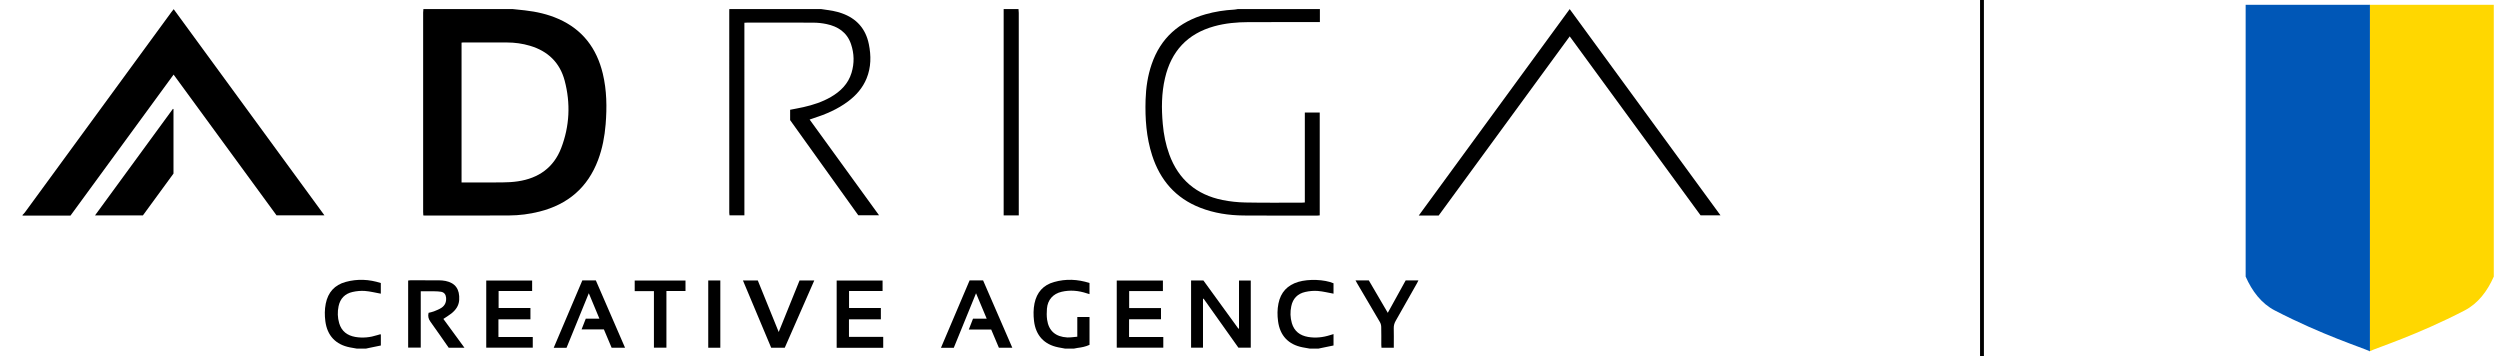
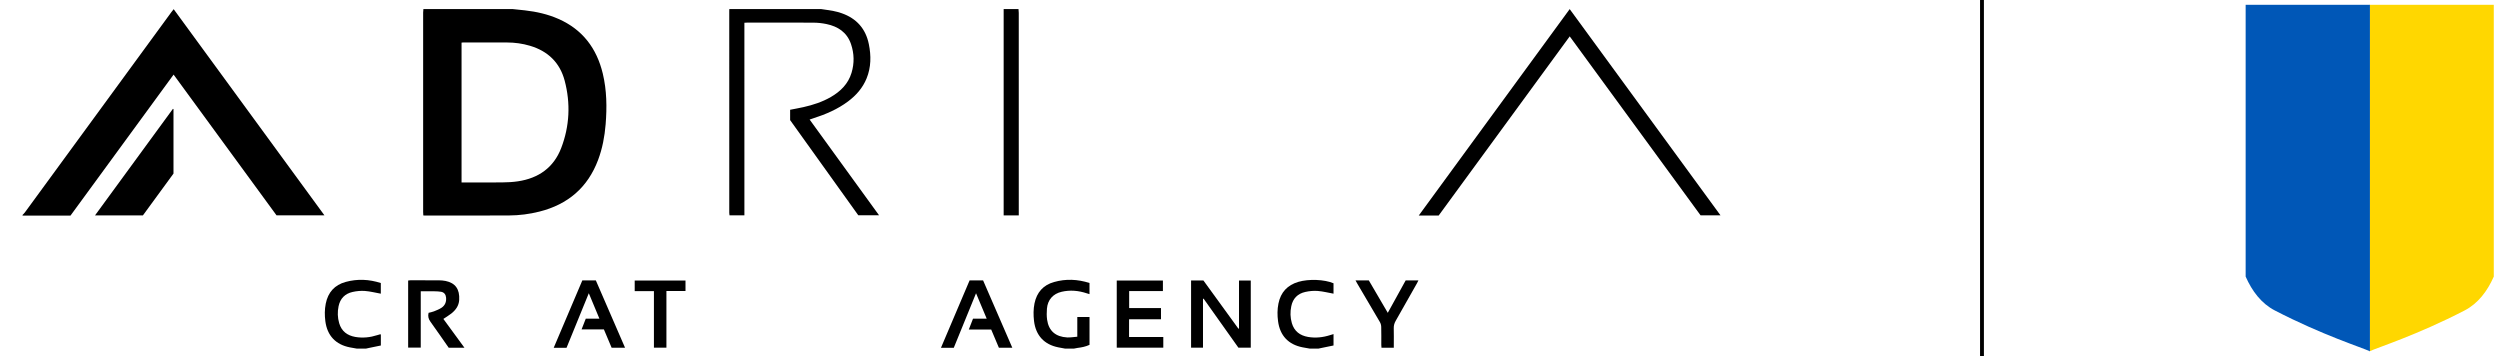
<svg xmlns="http://www.w3.org/2000/svg" version="1.1" x="0px" y="0px" width="194.25px" height="27.667px" viewBox="-37.333 0 194.25 27.667" enable-background="new -37.333 0 194.25 27.667" xml:space="preserve">
  <g id="Layer_1">
    <g>
      <path fill="none" d="M3.844,3.557C3.265,3.385,2.671,3.303,2.066,3.302C0.938,3.298-0.19,3.299-1.318,3.298    c-0.048,0-0.095,0.008-0.152,0.014c0,3.622,0,7.228,0,10.866c0.09,0,0.171,0,0.252,0c0.969,0,1.938,0.008,2.907-0.004    c0.408-0.004,0.82-0.025,1.224-0.085c1.593-0.238,2.772-1.057,3.358-2.583c0.656-1.707,0.738-3.473,0.27-5.239    C6.169,4.865,5.237,3.969,3.844,3.557z" />
      <path d="M9.143,12.415c0.333-0.889,0.505-1.814,0.582-2.759c0.106-1.321,0.09-2.638-0.221-3.935    c-0.471-1.963-1.568-3.423-3.442-4.25C5.229,1.104,4.353,0.907,3.453,0.805C3.131,0.768,2.808,0.737,2.486,0.703    c-2.307,0-4.614,0-6.921,0c-0.007,0.091-0.02,0.183-0.02,0.274c0,5.163,0,10.326,0,15.489c0,0.09,0.008,0.178,0.014,0.275    c0.072,0.004,0.121,0.008,0.17,0.008c2.163-0.002,4.327,0.004,6.491-0.008c0.795-0.004,1.583-0.104,2.355-0.299    C6.789,15.887,8.338,14.571,9.143,12.415z M6.271,11.505c-0.586,1.525-1.765,2.344-3.358,2.583    c-0.404,0.061-0.815,0.081-1.224,0.085c-0.969,0.012-1.938,0.004-2.907,0.004c-0.082,0-0.162,0-0.252,0c0-3.638,0-7.244,0-10.866    c0.057-0.006,0.104-0.014,0.152-0.014c1.127,0,2.256,0,3.384,0.004C2.67,3.302,3.265,3.384,3.844,3.556    c1.393,0.412,2.325,1.308,2.697,2.709C7.009,8.032,6.927,9.798,6.271,11.505z" />
      <path d="M-24.024,0.952c-3.791,5.185-7.583,10.37-11.376,15.553c-0.051,0.07-0.12,0.132-0.18,0.195c0,0.018,0,0.033,0,0.051    c1.245,0,2.488,0,3.725,0c2.673-3.655,5.333-7.292,8.011-10.955c2.683,3.67,5.344,7.308,7.998,10.936c1.242,0,2.463,0,3.722,0    c-3.913-5.35-7.805-10.673-11.714-16.019C-23.914,0.81-23.971,0.88-24.024,0.952z" />
      <path d="M20.506,1.768c0.096-0.005,0.169-0.012,0.242-0.012c1.705-0.001,3.41-0.006,5.115,0.005    c0.34,0.001,0.687,0.038,1.02,0.108c0.897,0.186,1.595,0.646,1.905,1.551c0.253,0.739,0.269,1.493,0.042,2.242    c-0.26,0.857-0.852,1.438-1.605,1.875c-0.664,0.385-1.386,0.618-2.129,0.786C24.754,8.4,24.411,8.46,24.06,8.529    c0,0.275,0,0.541,0,0.804c1.773,2.476,3.544,4.946,5.297,7.395c0.549,0,1.067,0,1.613,0c-1.806-2.492-3.593-4.956-5.395-7.439    c0.129-0.044,0.222-0.078,0.316-0.108c0.951-0.305,1.86-0.695,2.666-1.298c0.635-0.475,1.145-1.053,1.445-1.793    c0.352-0.866,0.357-1.76,0.174-2.66c-0.244-1.2-0.957-1.997-2.106-2.401c-0.212-0.075-0.431-0.133-0.652-0.176    c-0.319-0.061-0.641-0.101-0.961-0.15c-2.374,0-4.748,0-7.122,0c-0.001,0.05-0.005,0.1-0.005,0.15c0,5.232,0,10.464,0.001,15.695    c0,0.063,0.012,0.127,0.019,0.184c0.392,0,0.763,0,1.157,0C20.506,11.736,20.506,6.758,20.506,1.768z" />
-       <path d="M59.3,16.744c1.912,0.016,3.826,0.006,5.742,0.006c0.055,0,0.109-0.01,0.168-0.015c0-2.674,0-5.333,0-7.989    c-0.393,0-0.764,0-1.158,0c0,2.337,0,4.658,0,6.986c-0.088,0.005-0.153,0.014-0.219,0.014c-1.472,0-2.941,0.017-4.412-0.013    c-0.588-0.012-1.188-0.075-1.765-0.192c-2.022-0.41-3.418-1.584-4.134-3.538c-0.28-0.766-0.436-1.558-0.507-2.368    c-0.107-1.196-0.103-2.388,0.172-3.564c0.483-2.087,1.737-3.448,3.817-4.027c0.877-0.244,1.772-0.322,2.679-0.325    c1.745-0.005,3.491-0.004,5.239-0.005c0.096,0,0.192,0,0.3,0c0-0.362,0-0.686,0-1.011c-2.122,0-4.245,0-6.369,0    c-0.097,0.015-0.195,0.039-0.293,0.044c-0.753,0.042-1.495,0.156-2.222,0.362c-2.051,0.584-3.488,1.838-4.188,3.882    c-0.306,0.891-0.442,1.814-0.472,2.754c-0.045,1.468,0.055,2.921,0.51,4.331c0.621,1.922,1.822,3.316,3.727,4.061    C57.003,16.563,58.141,16.734,59.3,16.744z" />
      <path d="M41.804,0.703c-0.385,0-0.771,0-1.153,0c0,5.344,0,10.689,0,16.031c0.409,0,0.78,0,1.175,0c0-0.105,0-0.197,0-0.287    c0-5.149,0-10.296-0.001-15.445C41.825,0.902,41.81,0.802,41.804,0.703z" />
      <path d="M46.373,26.162c-0.271,0.021-0.527,0.068-0.779,0.057c-0.912-0.047-1.445-0.514-1.568-1.385    c-0.039-0.278-0.034-0.568-0.012-0.85c0.056-0.688,0.473-1.158,1.146-1.314c0.66-0.152,1.311-0.092,1.951,0.121    c0.066,0.022,0.135,0.041,0.21,0.063c0-0.301,0-0.58,0-0.867c-0.923-0.292-1.837-0.335-2.753-0.074    c-0.842,0.235-1.342,0.803-1.52,1.658c-0.092,0.456-0.09,0.913-0.037,1.371c0.134,1.12,0.789,1.83,1.889,2.047    c0.172,0.033,0.344,0.063,0.516,0.096c0.232,0,0.469,0,0.701,0c0.09-0.018,0.178-0.039,0.268-0.051    c0.324-0.039,0.642-0.102,0.938-0.24c0-0.728,0-1.44,0-2.162c-0.321,0-0.627,0-0.95,0C46.373,25.137,46.373,25.628,46.373,26.162z    " />
      <path d="M-8.015,26.039c-0.558,0.18-1.125,0.24-1.706,0.142c-0.629-0.11-1.074-0.442-1.258-1.071    c-0.127-0.436-0.138-0.873-0.047-1.314c0.125-0.602,0.498-0.979,1.088-1.111c0.313-0.07,0.647-0.102,0.967-0.077    c0.411,0.032,0.815,0.138,1.227,0.211c0-0.255,0-0.534,0-0.827c-0.91-0.294-1.816-0.334-2.724-0.088    c-0.863,0.234-1.378,0.807-1.554,1.688c-0.091,0.457-0.09,0.912-0.031,1.371c0.146,1.117,0.805,1.815,1.91,2.029    c0.18,0.032,0.36,0.063,0.539,0.096c0.234,0,0.469,0,0.703,0c0.08-0.018,0.161-0.033,0.242-0.053    c0.306-0.063,0.614-0.125,0.918-0.189c0-0.317,0-0.59,0-0.859c-0.03-0.005-0.046-0.014-0.06-0.01    C-7.872,25.992-7.944,26.016-8.015,26.039z" />
      <path d="M64.304,26.18c-0.631-0.11-1.074-0.442-1.26-1.071c-0.127-0.436-0.137-0.873-0.045-1.314    c0.123-0.602,0.496-0.979,1.088-1.111c0.313-0.07,0.646-0.102,0.968-0.077c0.409,0.032,0.815,0.138,1.226,0.211    c0-0.255,0-0.534,0-0.808c-0.705-0.301-1.928-0.346-2.725-0.111c-0.857,0.252-1.379,0.811-1.555,1.689    c-0.092,0.457-0.09,0.914-0.029,1.371c0.146,1.119,0.806,1.816,1.91,2.029c0.179,0.033,0.358,0.064,0.539,0.096    c0.233,0,0.469,0,0.703,0c0.08-0.017,0.159-0.033,0.239-0.051c0.31-0.064,0.616-0.127,0.919-0.189c0-0.318,0-0.592,0-0.885    c-0.103,0.031-0.189,0.055-0.273,0.082C65.453,26.218,64.882,26.279,64.304,26.18z" />
      <path d="M84.632,0.707c-3.918,5.359-7.813,10.687-11.727,16.039c0.534,0,1.026,0,1.547,0c3.379-4.622,6.766-9.25,10.182-13.92    c3.41,4.665,6.801,9.3,10.168,13.906c0.539,0,1.033,0,1.547,0C92.439,11.381,88.546,6.059,84.632,0.707z" />
      <path d="M-29.952,16.738c1.266,0,2.49,0,3.722,0c0.797-1.09,1.594-2.181,2.377-3.252c0-1.688,0-3.35,0-5.012    c-0.014-0.006-0.03-0.011-0.044-0.017C-25.908,11.209-27.92,13.96-29.952,16.738z" />
      <path d="M58.938,25.525c-0.017,0.004-0.031,0.008-0.046,0.014c-0.91-1.254-1.82-2.508-2.721-3.748c-0.334,0-0.643,0-0.957,0    c0,1.762,0,3.494,0,5.222c0.313,0,0.608,0,0.926,0c0-1.277,0-2.534,0-3.79c0.015-0.006,0.031-0.012,0.046-0.018    c0.905,1.276,1.813,2.553,2.705,3.809c0.344,0,0.657,0,0.961,0c0-1.751,0-3.484,0-5.217c-0.313,0-0.601,0-0.914,0    C58.938,23.05,58.938,24.289,58.938,25.525z" />
      <path d="M-2.267,24.362c0.341-0.269,0.585-0.604,0.613-1.051c0.053-0.84-0.302-1.326-1.057-1.481    c-0.171-0.033-0.349-0.049-0.523-0.049c-0.734-0.007-1.47-0.005-2.205-0.004c-0.064,0-0.127,0.014-0.181,0.02    c0,1.754,0,3.484,0,5.211c0.333,0,0.646,0,0.979,0c0-1.461,0-2.903,0-4.375c0.369,0,0.718-0.004,1.066,0    c0.175,0.004,0.352,0.008,0.523,0.039c0.228,0.045,0.354,0.205,0.378,0.439c0.036,0.336-0.074,0.616-0.355,0.803    c-0.179,0.117-0.385,0.197-0.584,0.277c-0.137,0.055-0.285,0.08-0.42,0.115c-0.064,0.27-0.008,0.482,0.147,0.693    c0.484,0.67,0.949,1.352,1.417,2.02c0.407,0,0.795,0,1.224,0c-0.555-0.758-1.09-1.49-1.638-2.239    C-2.664,24.634-2.456,24.509-2.267,24.362z" />
-       <path d="M1.395,24.812c0.833,0,1.655,0,2.487,0c0-0.3,0-0.57,0-0.882c-0.832,0-1.652,0-2.473,0c0-0.456,0-0.878,0-1.317    c0.877,0,1.735,0,2.605,0c0-0.281,0-0.544,0-0.818c-1.195,0-2.376,0-3.566,0c0,1.748,0,3.486,0,5.221c1.216,0,2.414,0,3.615,0    c0-0.28,0-0.544,0-0.831c-0.897,0-1.777,0-2.667,0C1.395,25.718,1.395,25.281,1.395,24.812z" />
-       <path d="M28.631,24.812c0.833,0,1.647,0,2.479,0c0-0.309,0-0.579,0-0.88c-0.831,0-1.645,0-2.472,0c0-0.447,0-0.868,0-1.319    c0.877,0,1.741,0,2.605,0c0-0.292,0-0.553,0-0.818c-1.199,0-2.38,0-3.567,0c0,1.75,0,3.483,0,5.227c1.212,0,2.41,0,3.617,0    c0-0.283,0-0.553,0-0.846c-0.901,0-1.783,0-2.661,0C28.631,25.708,28.631,25.271,28.631,24.812z" />
      <path d="M50.396,24.806c0.838,0,1.659,0,2.48,0c0-0.301,0-0.572,0-0.871c-0.83,0-1.646,0-2.473,0c0-0.448,0-0.869,0-1.32    c0.874,0,1.737,0,2.622,0c0-0.158,0-0.291,0-0.424c0-0.131,0-0.261,0-0.396c-1.217,0-2.397,0-3.587,0c0,1.75,0,3.481,0,5.218    c1.217,0,2.42,0,3.617,0c0-0.285,0-0.548,0-0.827c-0.895,0-1.77,0-2.661,0C50.396,25.71,50.396,25.273,50.396,24.806z" />
      <path d="M7.915,21.785c-0.739,1.74-1.479,3.481-2.225,5.238c0.345,0,0.661,0,0.997,0c0.574-1.406,1.142-2.797,1.73-4.24    c0.288,0.689,0.548,1.314,0.825,1.979c-0.388,0-0.72,0-1.061,0c-0.108,0.278-0.209,0.538-0.326,0.834c0.602,0,1.167,0,1.735,0    c0.207,0.487,0.404,0.954,0.601,1.424c0.345,0,0.676,0,1.043,0c-0.765-1.763-1.52-3.505-2.271-5.235    C8.599,21.785,8.265,21.785,7.915,21.785z" />
      <path d="M38.005,21.787c-0.74,1.744-1.479,3.482-2.225,5.236c0.354,0,0.67,0,0.996,0c0.571-1.398,1.141-2.793,1.729-4.238    c0.285,0.68,0.547,1.305,0.828,1.975c-0.388,0-0.726,0-1.063,0c-0.111,0.287-0.212,0.546-0.327,0.845c0.613,0,1.177,0,1.74,0    c0.206,0.489,0.403,0.956,0.596,1.412c0.354,0,0.683,0,1.043,0c-0.764-1.759-1.517-3.494-2.269-5.229    C38.703,21.787,38.371,21.787,38.005,21.787z" />
-       <path d="M23.173,25.798c-0.556-1.369-1.093-2.696-1.625-4.006c-0.396,0-0.759,0-1.155,0c0.739,1.758,1.466,3.492,2.196,5.229    c0.355,0,0.696,0,1.053,0c0.76-1.731,1.521-3.47,2.294-5.229c-0.408,0-0.771,0-1.144,0C24.257,23.119,23.723,24.438,23.173,25.798    z" />
      <path d="M70.498,24.307c-0.507-0.867-0.99-1.694-1.473-2.519c-0.342,0-0.671,0-1.034,0c0.056,0.102,0.097,0.18,0.142,0.256    c0.586,0.992,1.174,1.982,1.752,2.979c0.063,0.107,0.1,0.247,0.103,0.373c0.013,0.469,0.005,0.936,0.006,1.402    c0.001,0.074,0.009,0.146,0.015,0.219c0.322,0,0.627,0,0.957,0c0-0.096,0-0.178,0-0.26c0-0.416,0.008-0.834-0.004-1.252    c-0.004-0.207,0.043-0.387,0.146-0.568c0.557-0.969,1.104-1.943,1.654-2.919c0.037-0.069,0.072-0.142,0.117-0.229    c-0.348,0-0.662,0-0.992,0C71.429,22.615,70.973,23.442,70.498,24.307z" />
      <path d="M11.984,22.621c0.494,0,0.97,0,1.493,0c0,1.485,0,2.943,0,4.395c0.335,0,0.642,0,0.971,0c0-1.469,0-2.92,0-4.404    c0.511,0,0.998,0,1.482,0c0-0.29,0-0.546,0-0.816c-1.323,0-2.63,0-3.947,0C11.984,22.072,11.984,22.339,11.984,22.621z" />
-       <path d="M17.697,27.017c0.321,0,0.625,0,0.939,0c0-1.746,0-3.477,0-5.225c-0.317,0-0.621,0-0.939,0    C17.697,23.55,17.697,25.283,17.697,27.017z" />
    </g>
  </g>
  <g id="Layer_2">
    <line fill="none" stroke="#000000" stroke-width="0.3" stroke-miterlimit="10" x1="116.667" y1="0" x2="116.667" y2="27.667" />
  </g>
  <g id="Layer_5">
    <path fill="#FFD700" d="M156.434,0.372v21.117c-0.497,1.131-1.221,2.092-2.266,2.633c-3.685,1.91-6.804,2.893-7.389,3.174V0.372   H156.434z" />
    <path fill="#0057B7" d="M137.154,0.372v21.117c0.497,1.131,1.221,2.092,2.266,2.633c3.685,1.91,6.804,2.893,7.389,3.174V0.372   H137.154z" />
  </g>
</svg>